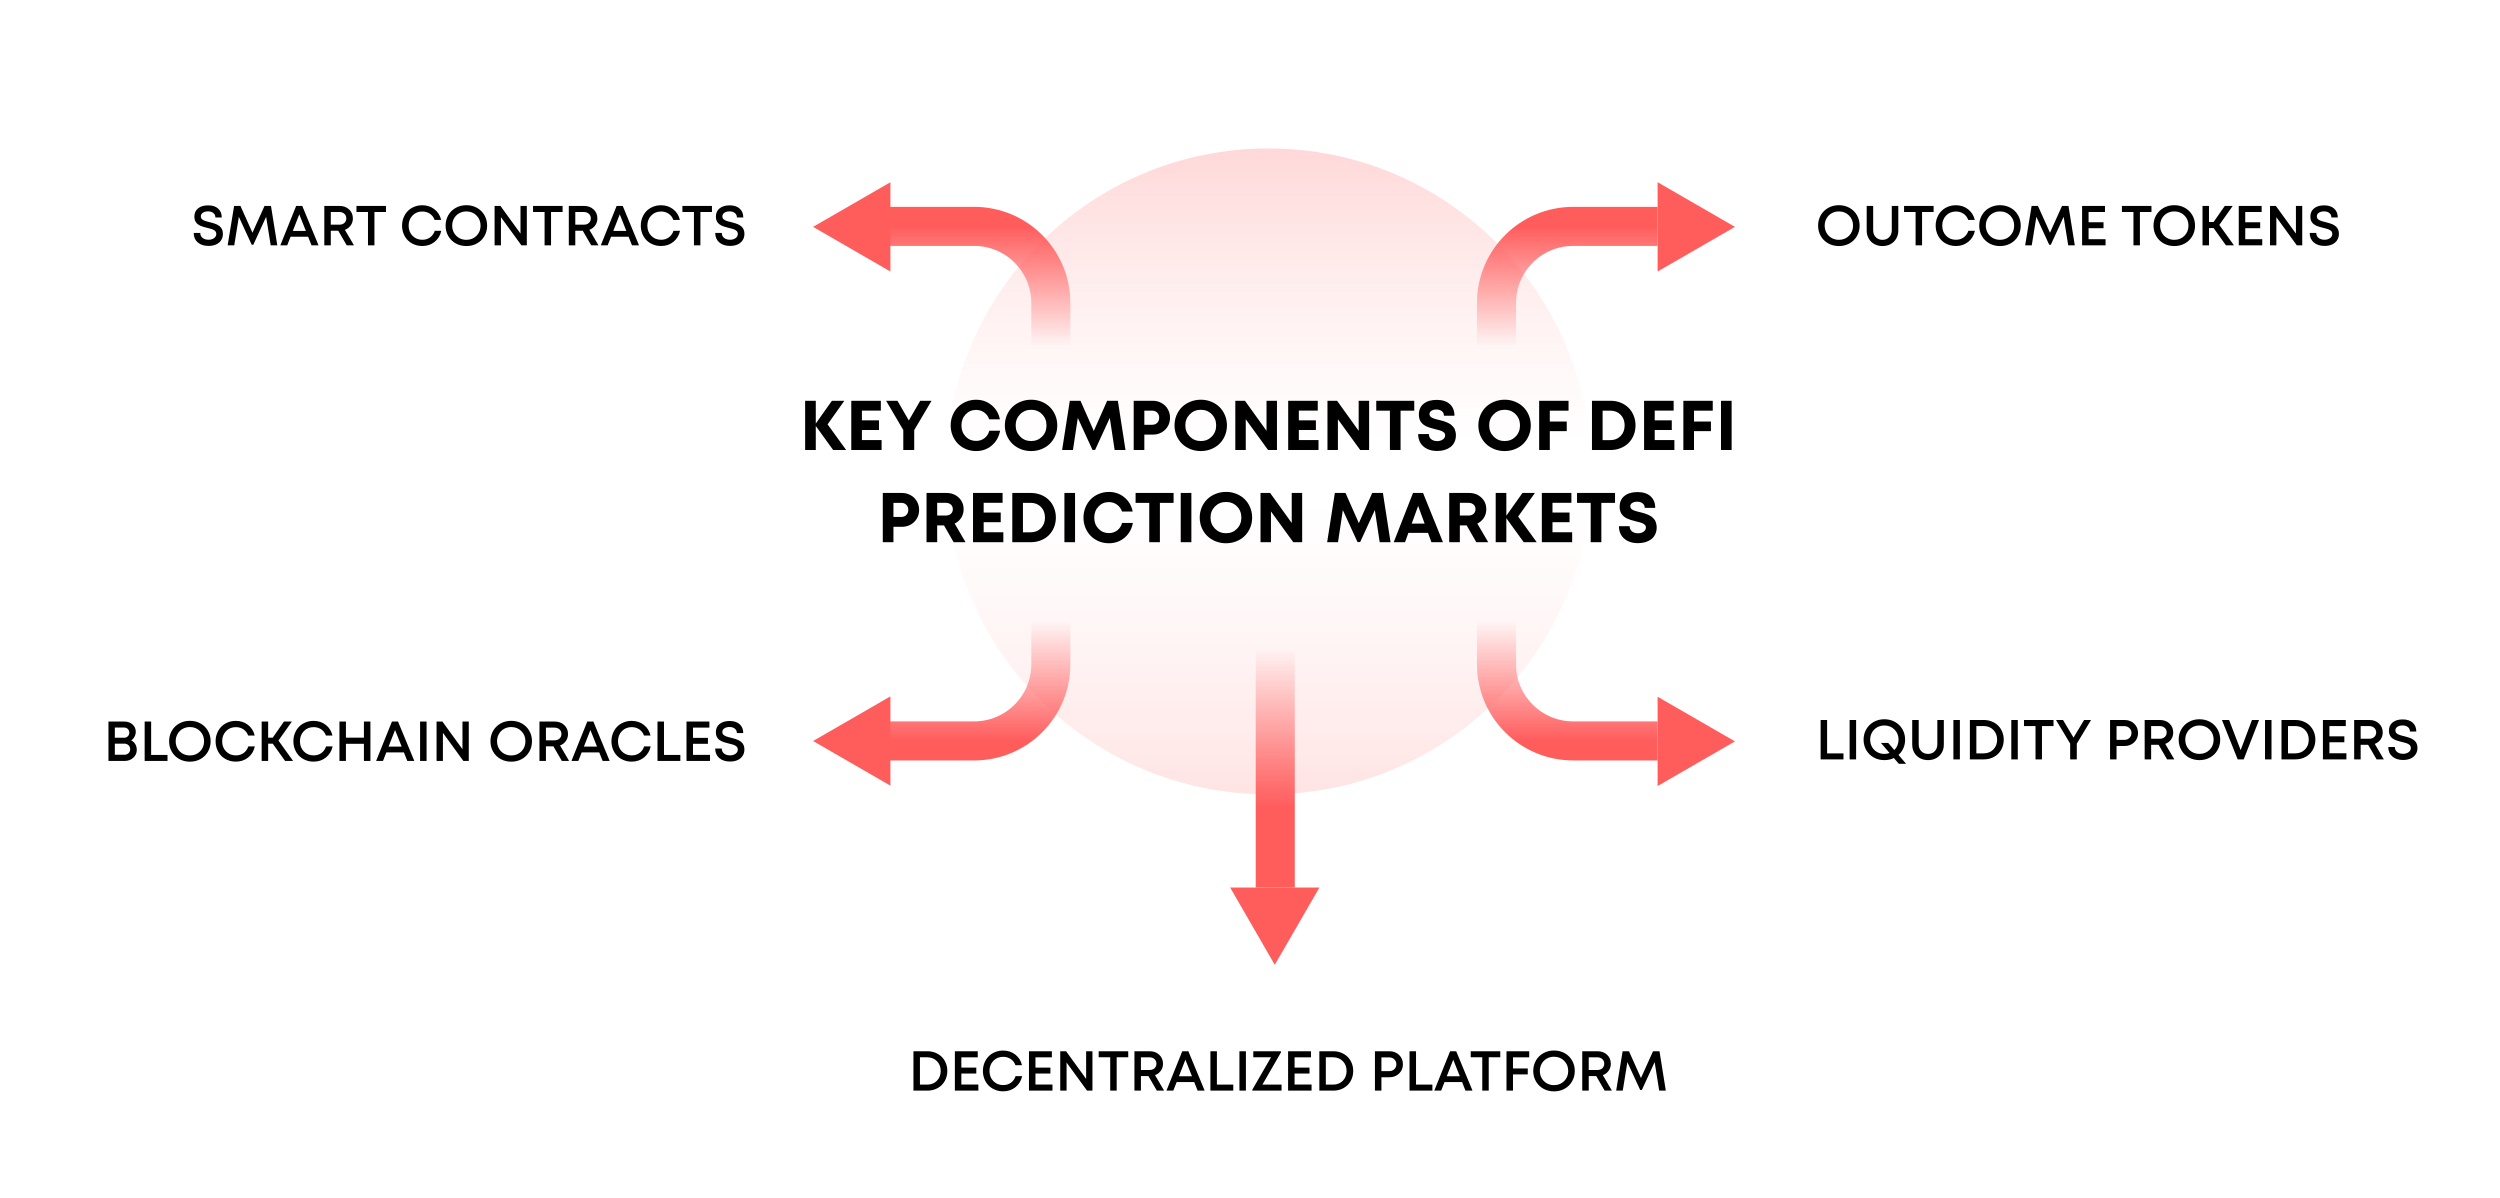
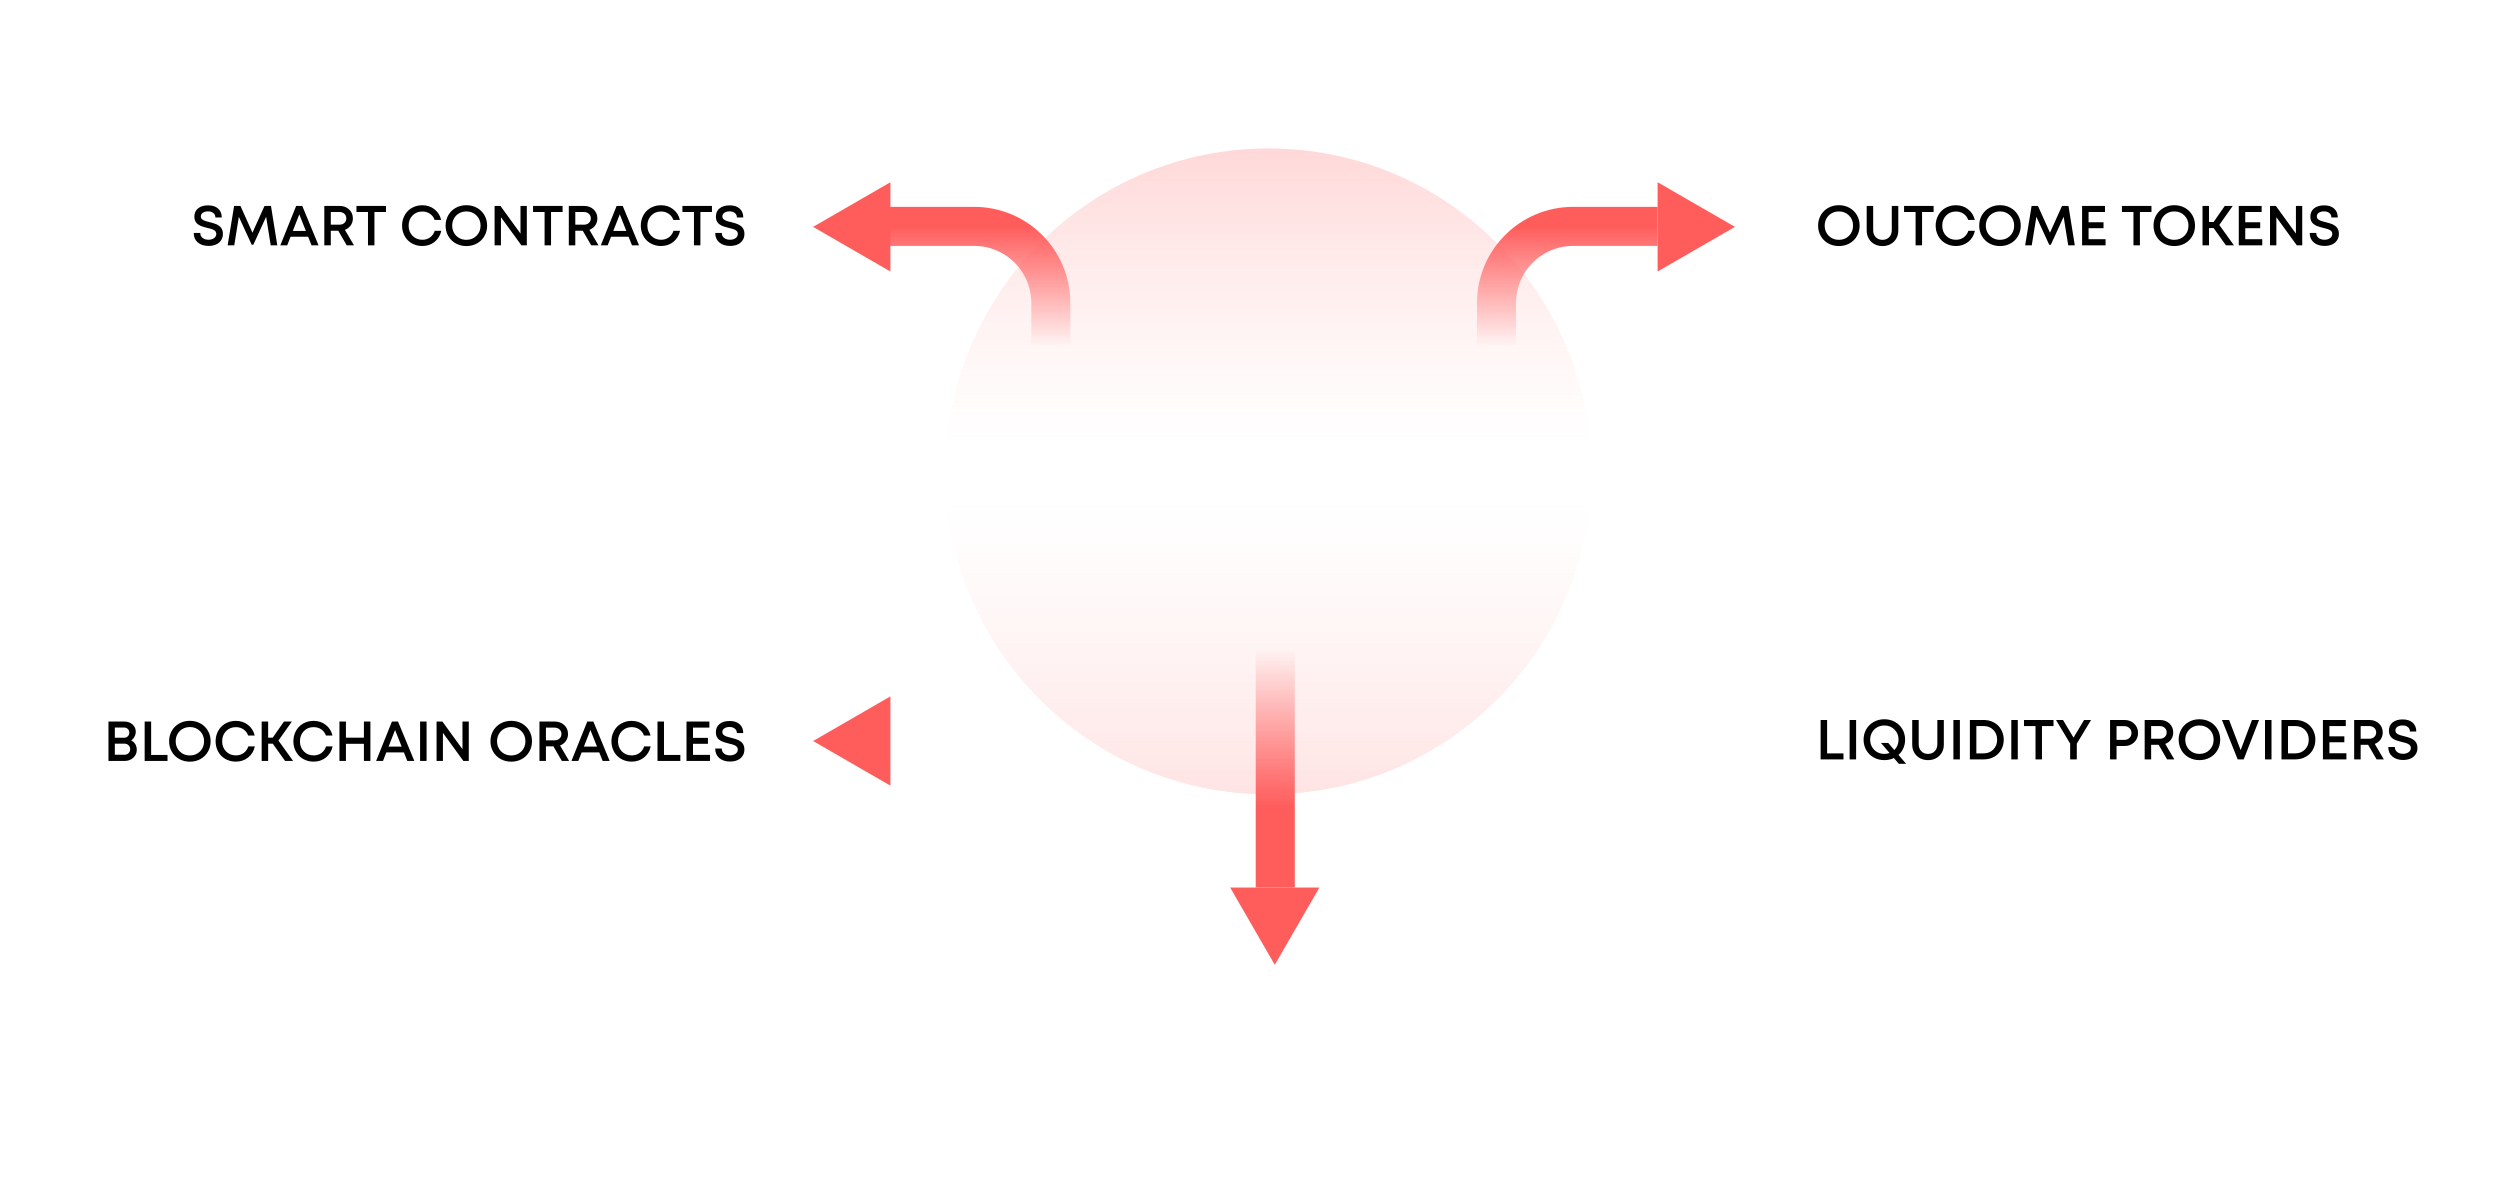
<svg xmlns="http://www.w3.org/2000/svg" width="1600" height="767" viewBox="0 0 1600 767" fill="none">
  <rect width="1600" height="767" fill="white" />
  <circle opacity="0.9" cx="811.818" cy="301.639" r="206.639" transform="rotate(-180 811.818 301.639)" fill="url(#paint0_linear_95_70)" />
  <circle opacity="0.9" cx="811.818" cy="301.639" r="206.639" fill="url(#paint1_linear_95_70)" />
-   <path d="M541.545 288.004H533.217L522.099 272.623V288.004H515.287V256.495H522.099V271.063L532.426 256.495H540.38L529.657 271.591L541.545 288.004ZM551.63 281.654H564.22V288.004H544.819V256.495H563.737V262.802H551.63V269.02H562.551V275.194H551.63V281.654ZM596.191 256.495L585.094 275.282V288.004H578.107V275.238L567.121 256.495H574.372L581.645 269.108L588.94 256.495H596.191ZM624.689 288.685C622.419 288.685 620.273 288.268 618.251 287.433C616.244 286.583 614.523 285.433 613.088 283.983C611.652 282.533 610.517 280.797 609.682 278.776C608.847 276.74 608.429 274.579 608.429 272.294C608.429 269.979 608.847 267.804 609.682 265.768C610.517 263.732 611.652 261.989 613.088 260.538C614.523 259.088 616.244 257.946 618.251 257.111C620.273 256.261 622.419 255.836 624.689 255.836C628.512 255.836 631.823 256.993 634.621 259.308C637.433 261.622 639.206 264.647 639.938 268.383H633.105C632.446 266.508 631.369 265.035 629.875 263.966C628.395 262.882 626.667 262.34 624.689 262.34C622.023 262.34 619.797 263.292 618.01 265.197C616.222 267.086 615.329 269.452 615.329 272.294C615.329 275.121 616.222 277.479 618.01 279.369C619.797 281.244 622.023 282.181 624.689 282.181C626.755 282.181 628.542 281.603 630.051 280.446C631.559 279.274 632.599 277.684 633.171 275.677H640.048C639.33 279.574 637.565 282.716 634.753 285.104C631.94 287.491 628.586 288.685 624.689 288.685ZM659.933 288.685C657.56 288.685 655.334 288.268 653.254 287.433C651.174 286.583 649.386 285.433 647.892 283.983C646.413 282.533 645.241 280.79 644.377 278.754C643.527 276.718 643.102 274.55 643.102 272.25C643.102 269.95 643.527 267.782 644.377 265.746C645.241 263.71 646.413 261.967 647.892 260.516C649.386 259.066 651.174 257.924 653.254 257.089C655.334 256.239 657.56 255.814 659.933 255.814C662.292 255.814 664.504 256.232 666.569 257.067C668.649 257.902 670.422 259.052 671.886 260.516C673.366 261.967 674.531 263.71 675.38 265.746C676.23 267.767 676.655 269.935 676.655 272.25C676.655 274.564 676.23 276.74 675.38 278.776C674.531 280.797 673.366 282.54 671.886 284.005C670.422 285.455 668.649 286.598 666.569 287.433C664.504 288.268 662.292 288.685 659.933 288.685ZM652.88 279.391C654.784 281.31 657.135 282.269 659.933 282.269C662.731 282.269 665.068 281.317 666.943 279.413C668.818 277.494 669.755 275.106 669.755 272.25C669.755 269.393 668.818 267.013 666.943 265.109C665.068 263.204 662.731 262.252 659.933 262.252C657.135 262.252 654.784 263.212 652.88 265.131C650.976 267.05 650.024 269.423 650.024 272.25C650.024 275.077 650.976 277.457 652.88 279.391ZM720.314 288.004H713.371L710.273 267.438L700.868 287.938H699.198L689.794 267.46L686.696 288.004H679.753L684.675 256.495H691.508L700.033 275.809L708.581 256.495H715.436L720.314 288.004ZM737.695 256.495C739.775 256.495 741.657 256.964 743.342 257.902C745.041 258.824 746.374 260.121 747.341 261.791C748.322 263.446 748.813 265.292 748.813 267.328C748.813 270.433 747.751 273.019 745.627 275.084C743.503 277.135 740.859 278.16 737.695 278.16H732.377V288.004H725.566V256.495H737.695ZM737.387 271.854C738.72 271.854 739.804 271.429 740.639 270.58C741.474 269.73 741.891 268.646 741.891 267.328C741.891 266.01 741.474 264.933 740.639 264.098C739.819 263.248 738.735 262.823 737.387 262.823H732.377V271.854H737.387ZM768.522 288.685C766.149 288.685 763.923 288.268 761.843 287.433C759.762 286.583 757.975 285.433 756.481 283.983C755.002 282.533 753.83 280.79 752.966 278.754C752.116 276.718 751.691 274.55 751.691 272.25C751.691 269.95 752.116 267.782 752.966 265.746C753.83 263.71 755.002 261.967 756.481 260.516C757.975 259.066 759.762 257.924 761.843 257.089C763.923 256.239 766.149 255.814 768.522 255.814C770.881 255.814 773.093 256.232 775.158 257.067C777.238 257.902 779.01 259.052 780.475 260.516C781.955 261.967 783.119 263.71 783.969 265.746C784.819 267.767 785.243 269.935 785.243 272.25C785.243 274.564 784.819 276.74 783.969 278.776C783.119 280.797 781.955 282.54 780.475 284.005C779.01 285.455 777.238 286.598 775.158 287.433C773.093 288.268 770.881 288.685 768.522 288.685ZM761.469 279.391C763.373 281.31 765.724 282.269 768.522 282.269C771.32 282.269 773.656 281.317 775.531 279.413C777.406 277.494 778.344 275.106 778.344 272.25C778.344 269.393 777.406 267.013 775.531 265.109C773.656 263.204 771.32 262.252 768.522 262.252C765.724 262.252 763.373 263.212 761.469 265.131C759.565 267.05 758.613 269.423 758.613 272.25C758.613 275.077 759.565 277.457 761.469 279.391ZM810.578 256.495H817.258V288.004H811.567L797.284 268.317V288.004H790.605V256.495H796.757L810.578 275.721V256.495ZM831.254 281.654H843.844V288.004H824.443V256.495H843.361V262.802H831.254V269.02H842.175V275.194H831.254V281.654ZM869.552 256.495H876.232V288.004H870.541L856.259 268.317V288.004H849.579V256.495H855.732L869.552 275.721V256.495ZM905.126 256.495V262.823H896.359V288.004H889.548V262.823H880.802V256.495H905.126ZM919.848 288.619C916.186 288.619 913.234 287.653 910.993 285.719C908.752 283.771 907.631 281.127 907.631 277.787H914.487C914.487 279.237 914.999 280.358 916.025 281.149C917.05 281.925 918.31 282.313 919.804 282.313C921.166 282.313 922.353 281.976 923.364 281.302C924.374 280.629 924.88 279.728 924.88 278.6C924.88 278.204 924.806 277.845 924.66 277.523C924.528 277.201 924.294 276.915 923.957 276.666C923.635 276.417 923.32 276.205 923.012 276.029C922.719 275.853 922.28 275.677 921.694 275.502C921.108 275.326 920.624 275.194 920.243 275.106C919.877 275.004 919.321 274.865 918.573 274.689C915.937 274.044 914.032 273.436 912.861 272.865C910.077 271.532 908.51 269.481 908.158 266.713C908.1 266.273 908.071 265.819 908.071 265.35C908.071 262.362 909.089 260.048 911.125 258.407C913.176 256.752 915.966 255.924 919.496 255.924C923.1 255.924 925.89 256.825 927.868 258.627C929.86 260.414 930.856 262.889 930.856 266.053H924.111C924.111 264.764 923.649 263.783 922.726 263.109C921.818 262.421 920.683 262.076 919.321 262.076C918.105 262.076 917.057 262.333 916.178 262.845C915.314 263.358 914.882 264.098 914.882 265.065C914.882 265.49 914.992 265.878 915.212 266.229C915.446 266.581 915.717 266.866 916.025 267.086C916.332 267.306 916.794 267.533 917.409 267.767C918.024 267.987 918.552 268.156 918.991 268.273C919.445 268.39 920.097 268.551 920.947 268.756C921.664 268.932 922.214 269.071 922.594 269.174C922.99 269.276 923.539 269.437 924.242 269.657C924.946 269.877 925.502 270.082 925.912 270.272C926.323 270.448 926.828 270.697 927.428 271.019C928.029 271.327 928.505 271.642 928.857 271.964C929.223 272.272 929.611 272.66 930.021 273.129C930.446 273.597 930.768 274.088 930.988 274.601C931.208 275.114 931.391 275.707 931.537 276.381C931.698 277.054 931.779 277.772 931.779 278.534C931.779 280.189 931.464 281.669 930.834 282.972C930.204 284.276 929.34 285.338 928.241 286.158C927.157 286.964 925.898 287.579 924.462 288.004C923.041 288.414 921.503 288.619 919.848 288.619ZM962.98 288.685C960.607 288.685 958.381 288.268 956.301 287.433C954.22 286.583 952.433 285.433 950.939 283.983C949.46 282.533 948.288 280.79 947.424 278.754C946.574 276.718 946.149 274.55 946.149 272.25C946.149 269.95 946.574 267.782 947.424 265.746C948.288 263.71 949.46 261.967 950.939 260.516C952.433 259.066 954.22 257.924 956.301 257.089C958.381 256.239 960.607 255.814 962.98 255.814C965.339 255.814 967.551 256.232 969.616 257.067C971.696 257.902 973.469 259.052 974.933 260.516C976.413 261.967 977.577 263.71 978.427 265.746C979.277 267.767 979.701 269.935 979.701 272.25C979.701 274.564 979.277 276.74 978.427 278.776C977.577 280.797 976.413 282.54 974.933 284.005C973.469 285.455 971.696 286.598 969.616 287.433C967.551 288.268 965.339 288.685 962.98 288.685ZM955.927 279.391C957.831 281.31 960.182 282.269 962.98 282.269C965.778 282.269 968.115 281.317 969.99 279.413C971.865 277.494 972.802 275.106 972.802 272.25C972.802 269.393 971.865 267.013 969.99 265.109C968.115 263.204 965.778 262.252 962.98 262.252C960.182 262.252 957.831 263.212 955.927 265.131C954.023 267.05 953.071 269.423 953.071 272.25C953.071 275.077 954.023 277.457 955.927 279.391ZM1003.87 262.845H991.874V269.767H1002.71V275.941H991.874V288.004H985.063V256.495H1003.87V262.845ZM1030.77 256.495C1033.05 256.495 1035.18 256.891 1037.16 257.682C1039.15 258.473 1040.84 259.564 1042.24 260.956C1043.64 262.333 1044.74 263.995 1045.53 265.944C1046.34 267.892 1046.74 269.987 1046.74 272.228C1046.74 274.484 1046.34 276.593 1045.53 278.556C1044.73 280.504 1043.62 282.174 1042.21 283.566C1040.82 284.943 1039.13 286.027 1037.14 286.818C1035.16 287.609 1033.04 288.004 1030.77 288.004H1018.86V256.495H1030.77ZM1030.61 281.676C1033.31 281.676 1035.5 280.797 1037.2 279.039C1038.92 277.267 1039.77 274.996 1039.77 272.228C1039.77 269.459 1038.92 267.203 1037.2 265.46C1035.5 263.702 1033.31 262.823 1030.61 262.823H1025.67V281.676H1030.61ZM1059.02 281.654H1071.61V288.004H1052.21V256.495H1071.13V262.802H1059.02V269.02H1069.94V275.194H1059.02V281.654ZM1096.16 262.845H1084.16V269.767H1094.99V275.941H1084.16V288.004H1077.35V256.495H1096.16V262.845ZM1101.43 288.004V256.495H1108.24V288.004H1101.43ZM577.118 315.495C579.198 315.495 581.081 315.964 582.765 316.902C584.465 317.824 585.798 319.121 586.764 320.791C587.746 322.446 588.237 324.292 588.237 326.328C588.237 329.433 587.175 332.019 585.051 334.084C582.927 336.135 580.282 337.16 577.118 337.16H571.801V347.004H564.99V315.495H577.118ZM576.811 330.854C578.144 330.854 579.228 330.429 580.063 329.58C580.898 328.73 581.315 327.646 581.315 326.328C581.315 325.01 580.898 323.933 580.063 323.098C579.242 322.248 578.158 321.823 576.811 321.823H571.801V330.854H576.811ZM610.319 347.004L604.167 336.26H599.794V347.004H592.983V315.495H605.705C608.869 315.495 611.491 316.484 613.571 318.462C615.666 320.425 616.713 322.915 616.713 325.932C616.713 327.969 616.2 329.792 615.175 331.404C614.15 333 612.751 334.231 610.978 335.095L617.944 347.004H610.319ZM599.794 321.802V329.953H605.243C606.65 329.953 607.763 329.58 608.583 328.833C609.404 328.071 609.814 327.09 609.814 325.888C609.814 324.687 609.404 323.706 608.583 322.944C607.763 322.182 606.65 321.802 605.243 321.802H599.794ZM629.545 340.654H642.135V347.004H622.734V315.495H641.652V321.802H629.545V328.02H640.466V334.194H629.545V340.654ZM659.78 315.495C662.065 315.495 664.196 315.891 666.174 316.682C668.166 317.473 669.858 318.564 671.249 319.956C672.656 321.333 673.754 322.995 674.545 324.944C675.351 326.892 675.754 328.987 675.754 331.228C675.754 333.484 675.351 335.593 674.545 337.556C673.74 339.504 672.634 341.174 671.227 342.566C669.836 343.943 668.144 345.027 666.152 345.818C664.174 346.609 662.05 347.004 659.78 347.004H647.87V315.495H659.78ZM659.626 340.676C662.321 340.676 664.518 339.797 666.218 338.039C667.931 336.267 668.788 333.996 668.788 331.228C668.788 328.459 667.931 326.203 666.218 324.46C664.518 322.702 662.321 321.823 659.626 321.823H654.682V340.676H659.626ZM681.225 347.004V315.495H688.036V347.004H681.225ZM709.679 347.685C707.409 347.685 705.263 347.268 703.241 346.433C701.235 345.583 699.513 344.433 698.078 342.983C696.642 341.533 695.507 339.797 694.672 337.776C693.837 335.74 693.42 333.579 693.42 331.294C693.42 328.979 693.837 326.804 694.672 324.768C695.507 322.732 696.642 320.989 698.078 319.538C699.513 318.088 701.235 316.946 703.241 316.111C705.263 315.261 707.409 314.836 709.679 314.836C713.503 314.836 716.813 315.993 719.611 318.308C722.424 320.622 724.196 323.647 724.928 327.383H718.095C717.436 325.508 716.359 324.035 714.865 322.966C713.385 321.882 711.657 321.34 709.679 321.34C707.013 321.34 704.787 322.292 703 324.197C701.213 326.086 700.319 328.452 700.319 331.294C700.319 334.121 701.213 336.479 703 338.369C704.787 340.244 707.013 341.181 709.679 341.181C711.745 341.181 713.532 340.603 715.041 339.446C716.55 338.274 717.59 336.684 718.161 334.677H725.038C724.321 338.574 722.555 341.716 719.743 344.104C716.93 346.491 713.576 347.685 709.679 347.685ZM751.098 315.495V321.823H742.331V347.004H735.519V321.823H726.774V315.495H751.098ZM755.668 347.004V315.495H762.48V347.004H755.668ZM784.65 347.685C782.277 347.685 780.051 347.268 777.97 346.433C775.89 345.583 774.103 344.433 772.609 342.983C771.13 341.533 769.958 339.79 769.094 337.754C768.244 335.718 767.819 333.55 767.819 331.25C767.819 328.95 768.244 326.782 769.094 324.746C769.958 322.71 771.13 320.967 772.609 319.516C774.103 318.066 775.89 316.924 777.97 316.089C780.051 315.239 782.277 314.814 784.65 314.814C787.009 314.814 789.22 315.232 791.286 316.067C793.366 316.902 795.138 318.052 796.603 319.516C798.083 320.967 799.247 322.71 800.097 324.746C800.947 326.767 801.371 328.935 801.371 331.25C801.371 333.564 800.947 335.74 800.097 337.776C799.247 339.797 798.083 341.54 796.603 343.005C795.138 344.455 793.366 345.598 791.286 346.433C789.22 347.268 787.009 347.685 784.65 347.685ZM777.597 338.391C779.501 340.31 781.852 341.269 784.65 341.269C787.448 341.269 789.784 340.317 791.659 338.413C793.534 336.494 794.472 334.106 794.472 331.25C794.472 328.393 793.534 326.013 791.659 324.109C789.784 322.204 787.448 321.252 784.65 321.252C781.852 321.252 779.501 322.212 777.597 324.131C775.693 326.05 774.74 328.423 774.74 331.25C774.74 334.077 775.693 336.457 777.597 338.391ZM826.706 315.495H833.385V347.004H827.695L813.412 327.317V347.004H806.733V315.495H812.885L826.706 334.721V315.495ZM889.943 347.004H883L879.902 326.438L870.497 346.938H868.827L859.423 326.46L856.325 347.004H849.382L854.303 315.495H861.137L869.662 334.809L878.21 315.495H885.065L889.943 347.004ZM916.113 347.004L913.915 341.028H901.369L899.216 347.004H891.987L904.335 315.495H910.751L923.495 347.004H916.113ZM907.609 323.823L903.5 335.095H911.762L907.609 323.823ZM944.831 347.004L938.678 336.26H934.306V347.004H927.494V315.495H940.217C943.381 315.495 946.003 316.484 948.083 318.462C950.177 320.425 951.225 322.915 951.225 325.932C951.225 327.969 950.712 329.792 949.687 331.404C948.661 333 947.262 334.231 945.49 335.095L952.455 347.004H944.831ZM934.306 321.802V329.953H939.755C941.161 329.953 942.275 329.58 943.095 328.833C943.915 328.071 944.325 327.09 944.325 325.888C944.325 324.687 943.915 323.706 943.095 322.944C942.275 322.182 941.161 321.802 939.755 321.802H934.306ZM983.503 347.004H975.175L964.057 331.623V347.004H957.245V315.495H964.057V330.063L974.384 315.495H982.338L971.615 330.591L983.503 347.004ZM993.588 340.654H1006.18V347.004H986.777V315.495H1005.7V321.802H993.588V328.02H1004.51V334.194H993.588V340.654ZM1033.62 315.495V321.823H1024.86V347.004H1018.04V321.823H1009.3V315.495H1033.62ZM1048.34 347.619C1044.68 347.619 1041.73 346.653 1039.49 344.719C1037.25 342.771 1036.13 340.127 1036.13 336.787H1042.98C1042.98 338.237 1043.5 339.358 1044.52 340.149C1045.55 340.925 1046.81 341.313 1048.3 341.313C1049.66 341.313 1050.85 340.976 1051.86 340.302C1052.87 339.629 1053.38 338.728 1053.38 337.6C1053.38 337.204 1053.3 336.845 1053.16 336.523C1053.02 336.201 1052.79 335.915 1052.45 335.666C1052.13 335.417 1051.82 335.205 1051.51 335.029C1051.22 334.853 1050.78 334.677 1050.19 334.502C1049.6 334.326 1049.12 334.194 1048.74 334.106C1048.37 334.004 1047.82 333.865 1047.07 333.689C1044.43 333.044 1042.53 332.436 1041.36 331.865C1038.57 330.532 1037.01 328.481 1036.65 325.713C1036.6 325.273 1036.57 324.819 1036.57 324.35C1036.57 321.362 1037.58 319.048 1039.62 317.407C1041.67 315.752 1044.46 314.924 1047.99 314.924C1051.6 314.924 1054.39 315.825 1056.36 317.627C1058.36 319.414 1059.35 321.889 1059.35 325.053H1052.61C1052.61 323.764 1052.15 322.783 1051.22 322.109C1050.31 321.421 1049.18 321.076 1047.82 321.076C1046.6 321.076 1045.55 321.333 1044.67 321.845C1043.81 322.358 1043.38 323.098 1043.38 324.065C1043.38 324.49 1043.49 324.878 1043.71 325.229C1043.94 325.581 1044.21 325.866 1044.52 326.086C1044.83 326.306 1045.29 326.533 1045.91 326.767C1046.52 326.987 1047.05 327.156 1047.49 327.273C1047.94 327.39 1048.59 327.551 1049.44 327.756C1050.16 327.932 1050.71 328.071 1051.09 328.174C1051.49 328.276 1052.04 328.437 1052.74 328.657C1053.44 328.877 1054 329.082 1054.41 329.272C1054.82 329.448 1055.32 329.697 1055.92 330.019C1056.53 330.327 1057 330.642 1057.35 330.964C1057.72 331.272 1058.11 331.66 1058.52 332.129C1058.94 332.597 1059.26 333.088 1059.48 333.601C1059.7 334.114 1059.89 334.707 1060.03 335.381C1060.19 336.054 1060.28 336.772 1060.28 337.534C1060.28 339.189 1059.96 340.669 1059.33 341.972C1058.7 343.276 1057.84 344.338 1056.74 345.158C1055.65 345.964 1054.39 346.579 1052.96 347.004C1051.54 347.414 1050 347.619 1048.34 347.619Z" fill="black" />
  <path d="M1183.69 155.774C1181.66 156.91 1179.4 157.479 1176.89 157.479C1174.38 157.479 1172.11 156.91 1170.07 155.774C1168.04 154.637 1166.45 153.073 1165.3 151.08C1164.16 149.088 1163.58 146.862 1163.58 144.401C1163.58 141.94 1164.16 139.713 1165.3 137.721C1166.45 135.729 1168.04 134.164 1170.07 133.028C1172.11 131.891 1174.38 131.323 1176.89 131.323C1179.4 131.323 1181.66 131.891 1183.69 133.028C1185.72 134.164 1187.3 135.729 1188.44 137.721C1189.59 139.713 1190.16 141.94 1190.16 144.401C1190.16 146.862 1189.59 149.088 1188.44 151.08C1187.3 153.073 1185.72 154.637 1183.69 155.774ZM1176.89 153.489C1179.49 153.489 1181.65 152.627 1183.38 150.905C1185.1 149.17 1185.96 147.002 1185.96 144.401C1185.96 141.799 1185.1 139.637 1183.38 137.914C1181.65 136.18 1179.49 135.313 1176.89 135.313C1175.18 135.313 1173.62 135.711 1172.23 136.508C1170.85 137.293 1169.76 138.383 1168.98 139.778C1168.19 141.16 1167.8 142.701 1167.8 144.401C1167.8 146.1 1168.19 147.647 1168.98 149.041C1169.76 150.424 1170.85 151.514 1172.23 152.311C1173.62 153.096 1175.18 153.489 1176.89 153.489ZM1209.97 156.231C1208.44 157.063 1206.71 157.479 1204.8 157.479C1202.89 157.479 1201.16 157.063 1199.62 156.231C1198.08 155.399 1196.88 154.227 1196 152.715C1195.12 151.203 1194.68 149.492 1194.68 147.582V131.797H1198.83V147.319C1198.83 149.17 1199.38 150.664 1200.5 151.801C1201.61 152.938 1203.04 153.506 1204.8 153.506C1206.55 153.506 1207.97 152.938 1209.07 151.801C1210.19 150.664 1210.74 149.17 1210.74 147.319V131.797H1214.91V147.582C1214.91 149.492 1214.47 151.203 1213.59 152.715C1212.71 154.227 1211.51 155.399 1209.97 156.231ZM1237.5 131.797L1237.52 135.664H1230.12V157.004H1225.98V135.664H1218.6V131.797H1237.5ZM1251.79 157.444C1249.95 157.444 1248.23 157.115 1246.62 156.459C1245.02 155.803 1243.64 154.906 1242.51 153.77C1241.37 152.621 1240.47 151.239 1239.82 149.621C1239.16 148.004 1238.83 146.27 1238.83 144.418C1238.83 142.567 1239.16 140.832 1239.82 139.215C1240.47 137.586 1241.37 136.198 1242.51 135.049C1243.64 133.901 1245.02 132.998 1246.62 132.342C1248.23 131.686 1249.95 131.358 1251.79 131.358C1254.77 131.358 1257.36 132.213 1259.56 133.924C1261.76 135.635 1263.19 137.908 1263.85 140.744H1259.66C1259.07 139.069 1258.07 137.756 1256.68 136.807C1255.28 135.846 1253.65 135.365 1251.79 135.365C1249.26 135.365 1247.17 136.221 1245.51 137.932C1243.86 139.631 1243.04 141.793 1243.04 144.418C1243.04 147.043 1243.86 149.205 1245.51 150.905C1247.17 152.604 1249.26 153.453 1251.79 153.453C1253.71 153.453 1255.38 152.944 1256.78 151.924C1258.19 150.905 1259.18 149.498 1259.75 147.705H1263.95C1263.3 150.67 1261.86 153.037 1259.65 154.807C1257.44 156.565 1254.82 157.444 1251.79 157.444ZM1286.8 155.774C1284.78 156.91 1282.51 157.479 1280 157.479C1277.49 157.479 1275.22 156.91 1273.18 155.774C1271.15 154.637 1269.57 153.073 1268.42 151.08C1267.27 149.088 1266.7 146.862 1266.7 144.401C1266.7 141.94 1267.27 139.713 1268.42 137.721C1269.57 135.729 1271.15 134.164 1273.18 133.028C1275.22 131.891 1277.49 131.323 1280 131.323C1282.51 131.323 1284.78 131.891 1286.8 133.028C1288.83 134.164 1290.41 135.729 1291.55 137.721C1292.7 139.713 1293.27 141.94 1293.27 144.401C1293.27 146.862 1292.7 149.088 1291.55 151.08C1290.41 153.073 1288.83 154.637 1286.8 155.774ZM1280 153.489C1282.6 153.489 1284.77 152.627 1286.49 150.905C1288.21 149.17 1289.07 147.002 1289.07 144.401C1289.07 141.799 1288.21 139.637 1286.49 137.914C1284.77 136.18 1282.6 135.313 1280 135.313C1278.29 135.313 1276.74 135.711 1275.34 136.508C1273.96 137.293 1272.88 138.383 1272.09 139.778C1271.31 141.16 1270.91 142.701 1270.91 144.401C1270.91 146.1 1271.31 147.647 1272.09 149.041C1272.88 150.424 1273.96 151.514 1275.34 152.311C1276.74 153.096 1278.29 153.489 1280 153.489ZM1327.87 157.004H1323.65L1320.73 138.74L1312.54 156.617H1311.48L1303.28 138.758L1300.32 157.004H1296.1L1300.23 131.797H1304.29L1311.98 148.936L1319.69 131.797H1323.82L1327.87 157.004ZM1336.69 153.102H1347.57V157.004H1332.54V131.797H1347.19V135.682H1336.69V142.256H1346.25V146.053H1336.69V153.102ZM1376.93 131.797L1376.95 135.664H1369.54V157.004H1365.41V135.664H1358.03V131.797H1376.93ZM1398.36 155.774C1396.33 156.91 1394.06 157.479 1391.55 157.479C1389.04 157.479 1386.77 156.91 1384.73 155.774C1382.71 154.637 1381.12 153.073 1379.97 151.08C1378.82 149.088 1378.25 146.862 1378.25 144.401C1378.25 141.94 1378.82 139.713 1379.97 137.721C1381.12 135.729 1382.71 134.164 1384.73 133.028C1386.77 131.891 1389.04 131.323 1391.55 131.323C1394.06 131.323 1396.33 131.891 1398.36 133.028C1400.38 134.164 1401.96 135.729 1403.1 137.721C1404.25 139.713 1404.82 141.94 1404.82 144.401C1404.82 146.862 1404.25 149.088 1403.1 151.08C1401.96 153.073 1400.38 154.637 1398.36 155.774ZM1391.55 153.489C1394.15 153.489 1396.32 152.627 1398.04 150.905C1399.76 149.17 1400.62 147.002 1400.62 144.401C1400.62 141.799 1399.76 139.637 1398.04 137.914C1396.32 136.18 1394.15 135.313 1391.55 135.313C1389.84 135.313 1388.29 135.711 1386.89 136.508C1385.51 137.293 1384.43 138.383 1383.64 139.778C1382.86 141.16 1382.46 142.701 1382.46 144.401C1382.46 146.1 1382.86 147.647 1383.64 149.041C1384.43 150.424 1385.51 151.514 1386.89 152.311C1388.29 153.096 1389.84 153.489 1391.55 153.489ZM1424.6 157.004L1416.71 145.948H1413.75V157.004H1409.61V131.797H1413.75V142.098H1416.69L1423.86 131.797H1428.94L1420.35 143.961L1429.73 157.004H1424.6ZM1436.96 153.102H1447.84V157.004H1432.81V131.797H1447.45V135.682H1436.96V142.256H1446.52V146.053H1436.96V153.102ZM1469.39 131.797H1473.43V157.004H1469.97L1456.87 139.004V157.004H1452.81V131.797H1456.56L1469.39 149.498V131.797ZM1487.72 157.391C1484.86 157.391 1482.56 156.647 1480.81 155.158C1479.08 153.658 1478.21 151.631 1478.21 149.076H1482.41C1482.41 150.436 1482.91 151.502 1483.89 152.276C1484.89 153.049 1486.15 153.436 1487.69 153.436C1489.08 153.436 1490.26 153.096 1491.22 152.416C1492.18 151.737 1492.66 150.834 1492.66 149.709C1492.66 149.463 1492.64 149.235 1492.59 149.024C1492.54 148.801 1492.46 148.596 1492.35 148.408C1492.23 148.221 1492.12 148.057 1492.01 147.916C1491.91 147.764 1491.74 147.617 1491.5 147.477C1491.28 147.336 1491.09 147.219 1490.94 147.125C1490.8 147.02 1490.57 146.914 1490.25 146.809C1489.94 146.692 1489.69 146.604 1489.52 146.545C1489.34 146.475 1489.06 146.393 1488.67 146.299C1488.3 146.194 1488.02 146.123 1487.83 146.088C1487.65 146.041 1487.35 145.965 1486.93 145.86C1484.79 145.344 1483.24 144.858 1482.29 144.401C1480.16 143.369 1478.96 141.793 1478.71 139.672C1478.66 139.344 1478.63 139.004 1478.63 138.653C1478.63 136.391 1479.43 134.621 1481.01 133.344C1482.6 132.067 1484.75 131.428 1487.46 131.428C1490.18 131.428 1492.3 132.119 1493.84 133.502C1495.39 134.885 1496.16 136.772 1496.16 139.162H1492.08C1492.08 137.944 1491.64 136.994 1490.75 136.315C1489.87 135.623 1488.74 135.278 1487.37 135.278C1486.06 135.278 1484.96 135.565 1484.08 136.139C1483.22 136.701 1482.78 137.481 1482.78 138.477C1482.78 138.852 1482.84 139.192 1482.96 139.496C1483.09 139.801 1483.29 140.076 1483.57 140.323C1483.87 140.557 1484.15 140.756 1484.42 140.92C1484.7 141.084 1485.09 141.248 1485.6 141.412C1486.11 141.576 1486.54 141.705 1486.88 141.799C1487.23 141.893 1487.72 142.016 1488.36 142.168C1490.52 142.707 1492.09 143.205 1493.05 143.662C1495.24 144.729 1496.49 146.328 1496.81 148.461C1496.87 148.848 1496.9 149.252 1496.9 149.674C1496.9 151.303 1496.48 152.709 1495.65 153.893C1494.83 155.076 1493.73 155.955 1492.36 156.53C1490.99 157.104 1489.45 157.391 1487.72 157.391Z" fill="black" />
  <path d="M83.951 473.873C85.076 474.401 85.955 475.203 86.588 476.281C87.221 477.36 87.537 478.578 87.537 479.938C87.537 481.918 86.787 483.594 85.287 484.965C83.787 486.324 81.947 487.004 79.768 487.004H69.414V461.797H79.574C81.684 461.797 83.43 462.412 84.812 463.643C86.195 464.873 86.887 466.42 86.887 468.283C86.887 469.385 86.623 470.446 86.096 471.465C85.568 472.485 84.853 473.287 83.951 473.873ZM81.789 471.237C82.434 470.604 82.756 469.819 82.756 468.881C82.756 467.944 82.434 467.164 81.789 466.543C81.144 465.922 80.324 465.612 79.328 465.612H73.492V472.168H79.328C80.324 472.168 81.144 471.858 81.789 471.237ZM79.539 483.049C80.641 483.049 81.543 482.715 82.246 482.047C82.961 481.379 83.318 480.524 83.318 479.481C83.318 478.461 82.961 477.617 82.246 476.949C81.531 476.27 80.629 475.93 79.539 475.93H73.492V483.049H79.539ZM96.731 483.155H107.207V487.004H92.582V461.797H96.731V483.155ZM128.336 485.774C126.309 486.91 124.041 487.479 121.533 487.479C119.025 487.479 116.752 486.91 114.713 485.774C112.686 484.637 111.098 483.073 109.949 481.08C108.801 479.088 108.227 476.862 108.227 474.401C108.227 471.94 108.801 469.713 109.949 467.721C111.098 465.729 112.686 464.164 114.713 463.028C116.752 461.891 119.025 461.323 121.533 461.323C124.041 461.323 126.309 461.891 128.336 463.028C130.363 464.164 131.945 465.729 133.082 467.721C134.23 469.713 134.805 471.94 134.805 474.401C134.805 476.862 134.23 479.088 133.082 481.08C131.945 483.073 130.363 484.637 128.336 485.774ZM121.533 483.489C124.135 483.489 126.297 482.627 128.02 480.905C129.742 479.17 130.604 477.002 130.604 474.401C130.604 471.799 129.742 469.637 128.02 467.914C126.297 466.18 124.135 465.313 121.533 465.313C119.822 465.313 118.27 465.711 116.875 466.508C115.492 467.293 114.408 468.383 113.623 469.778C112.838 471.16 112.445 472.701 112.445 474.401C112.445 476.1 112.838 477.647 113.623 479.041C114.408 480.424 115.492 481.514 116.875 482.311C118.27 483.096 119.822 483.489 121.533 483.489ZM150.941 487.444C149.102 487.444 147.379 487.115 145.773 486.459C144.168 485.803 142.797 484.906 141.66 483.77C140.523 482.621 139.627 481.239 138.971 479.621C138.314 478.004 137.986 476.27 137.986 474.418C137.986 472.567 138.314 470.832 138.971 469.215C139.627 467.586 140.523 466.198 141.66 465.049C142.797 463.901 144.168 462.998 145.773 462.342C147.379 461.686 149.102 461.358 150.941 461.358C153.918 461.358 156.508 462.213 158.711 463.924C160.914 465.635 162.344 467.908 163 470.744H158.816C158.219 469.069 157.223 467.756 155.828 466.807C154.434 465.846 152.805 465.365 150.941 465.365C148.41 465.365 146.318 466.221 144.666 467.932C143.014 469.631 142.188 471.793 142.188 474.418C142.188 477.043 143.014 479.205 144.666 480.905C146.318 482.604 148.41 483.453 150.941 483.453C152.863 483.453 154.527 482.944 155.934 481.924C157.34 480.905 158.33 479.498 158.904 477.705H163.105C162.449 480.67 161.014 483.037 158.799 484.807C156.596 486.565 153.977 487.444 150.941 487.444ZM182.459 487.004L174.566 475.948H171.613V487.004H167.465V461.797H171.613V472.098H174.549L181.721 461.797H186.801L178.205 473.961L187.592 487.004H182.459ZM200.723 487.444C198.883 487.444 197.16 487.115 195.555 486.459C193.949 485.803 192.578 484.906 191.441 483.77C190.305 482.621 189.408 481.239 188.752 479.621C188.096 478.004 187.768 476.27 187.768 474.418C187.768 472.567 188.096 470.832 188.752 469.215C189.408 467.586 190.305 466.198 191.441 465.049C192.578 463.901 193.949 462.998 195.555 462.342C197.16 461.686 198.883 461.358 200.723 461.358C203.699 461.358 206.289 462.213 208.492 463.924C210.695 465.635 212.125 467.908 212.781 470.744H208.598C208 469.069 207.004 467.756 205.609 466.807C204.215 465.846 202.586 465.365 200.723 465.365C198.191 465.365 196.1 466.221 194.447 467.932C192.795 469.631 191.969 471.793 191.969 474.418C191.969 477.043 192.795 479.205 194.447 480.905C196.1 482.604 198.191 483.453 200.723 483.453C202.645 483.453 204.309 482.944 205.715 481.924C207.121 480.905 208.111 479.498 208.686 477.705H212.887C212.23 480.67 210.795 483.037 208.58 484.807C206.377 486.565 203.758 487.444 200.723 487.444ZM232.908 461.797H237.057V487.004H232.908V476.018H221.395V487.004H217.246V461.797H221.395V472.098H232.908V461.797ZM260.664 487.004L258.502 481.52H247.252L245.107 487.004H240.713L250.838 461.797H254.74L265.164 487.004H260.664ZM252.842 467.194L248.693 477.811H257.061L252.842 467.194ZM268.855 487.004V461.797H273.004V487.004H268.855ZM295.979 461.797H300.021V487.004H296.559L283.463 469.004V487.004H279.402V461.797H283.146L295.979 479.498V461.797ZM334 485.774C331.973 486.91 329.705 487.479 327.197 487.479C324.689 487.479 322.416 486.91 320.377 485.774C318.35 484.637 316.762 483.073 315.613 481.08C314.465 479.088 313.891 476.862 313.891 474.401C313.891 471.94 314.465 469.713 315.613 467.721C316.762 465.729 318.35 464.164 320.377 463.028C322.416 461.891 324.689 461.323 327.197 461.323C329.705 461.323 331.973 461.891 334 463.028C336.027 464.164 337.609 465.729 338.746 467.721C339.895 469.713 340.469 471.94 340.469 474.401C340.469 476.862 339.895 479.088 338.746 481.08C337.609 483.073 336.027 484.637 334 485.774ZM327.197 483.489C329.799 483.489 331.961 482.627 333.684 480.905C335.406 479.17 336.268 477.002 336.268 474.401C336.268 471.799 335.406 469.637 333.684 467.914C331.961 466.18 329.799 465.313 327.197 465.313C325.486 465.313 323.934 465.711 322.539 466.508C321.156 467.293 320.072 468.383 319.287 469.778C318.502 471.16 318.109 472.701 318.109 474.401C318.109 476.1 318.502 477.647 319.287 479.041C320.072 480.424 321.156 481.514 322.539 482.311C323.934 483.096 325.486 483.489 327.197 483.489ZM359.594 487.004L354.18 477.67H349.398V487.004H345.25V461.797H355.059C357.496 461.797 359.518 462.547 361.123 464.047C362.729 465.547 363.531 467.457 363.531 469.778C363.531 471.465 363.068 472.965 362.143 474.278C361.217 475.578 359.975 476.516 358.416 477.09L364.234 487.004H359.594ZM349.398 465.682V473.803H354.83C356.189 473.803 357.279 473.428 358.1 472.678C358.92 471.916 359.33 470.938 359.33 469.742C359.33 468.559 358.914 467.586 358.082 466.824C357.262 466.063 356.178 465.682 354.83 465.682H349.398ZM385.68 487.004L383.518 481.52H372.268L370.123 487.004H365.729L375.854 461.797H379.756L390.18 487.004H385.68ZM377.857 467.194L373.709 477.811H382.076L377.857 467.194ZM404.277 487.444C402.438 487.444 400.715 487.115 399.109 486.459C397.504 485.803 396.133 484.906 394.996 483.77C393.859 482.621 392.963 481.239 392.307 479.621C391.65 478.004 391.322 476.27 391.322 474.418C391.322 472.567 391.65 470.832 392.307 469.215C392.963 467.586 393.859 466.198 394.996 465.049C396.133 463.901 397.504 462.998 399.109 462.342C400.715 461.686 402.438 461.358 404.277 461.358C407.254 461.358 409.844 462.213 412.047 463.924C414.25 465.635 415.68 467.908 416.336 470.744H412.152C411.555 469.069 410.559 467.756 409.164 466.807C407.77 465.846 406.141 465.365 404.277 465.365C401.746 465.365 399.654 466.221 398.002 467.932C396.35 469.631 395.523 471.793 395.523 474.418C395.523 477.043 396.35 479.205 398.002 480.905C399.654 482.604 401.746 483.453 404.277 483.453C406.199 483.453 407.863 482.944 409.27 481.924C410.676 480.905 411.666 479.498 412.24 477.705H416.441C415.785 480.67 414.35 483.037 412.135 484.807C409.932 486.565 407.312 487.444 404.277 487.444ZM424.949 483.155H435.426V487.004H420.801V461.797H424.949V483.155ZM443.512 483.102H454.393V487.004H439.363V461.797H454.006V465.682H443.512V472.256H453.074V476.053H443.512V483.102ZM467.242 487.391C464.383 487.391 462.08 486.647 460.334 485.158C458.6 483.658 457.732 481.631 457.732 479.076H461.934C461.934 480.436 462.426 481.502 463.41 482.276C464.406 483.049 465.672 483.436 467.207 483.436C468.602 483.436 469.779 483.096 470.74 482.416C471.701 481.737 472.182 480.834 472.182 479.709C472.182 479.463 472.158 479.235 472.111 479.024C472.064 478.801 471.982 478.596 471.865 478.408C471.748 478.221 471.637 478.057 471.531 477.916C471.426 477.764 471.256 477.617 471.021 477.477C470.799 477.336 470.611 477.219 470.459 477.125C470.318 477.02 470.09 476.914 469.773 476.809C469.457 476.692 469.211 476.604 469.035 476.545C468.859 476.475 468.578 476.393 468.191 476.299C467.816 476.194 467.535 476.123 467.348 476.088C467.172 476.041 466.873 475.965 466.451 475.86C464.307 475.344 462.76 474.858 461.811 474.401C459.678 473.369 458.482 471.793 458.225 469.672C458.178 469.344 458.154 469.004 458.154 468.653C458.154 466.391 458.945 464.621 460.527 463.344C462.121 462.067 464.271 461.428 466.979 461.428C469.697 461.428 471.824 462.119 473.359 463.502C474.906 464.885 475.68 466.772 475.68 469.162H471.602C471.602 467.944 471.156 466.994 470.266 466.315C469.387 465.623 468.262 465.278 466.891 465.278C465.578 465.278 464.482 465.565 463.604 466.139C462.736 466.701 462.303 467.481 462.303 468.477C462.303 468.852 462.361 469.192 462.479 469.496C462.607 469.801 462.812 470.076 463.094 470.323C463.387 470.557 463.668 470.756 463.938 470.92C464.219 471.084 464.611 471.248 465.115 471.412C465.631 471.576 466.059 471.705 466.398 471.799C466.75 471.893 467.242 472.016 467.875 472.168C470.043 472.707 471.607 473.205 472.568 473.662C474.76 474.729 476.014 476.328 476.33 478.461C476.389 478.848 476.418 479.252 476.418 479.674C476.418 481.303 476.002 482.709 475.17 483.893C474.35 485.076 473.254 485.955 471.883 486.53C470.512 487.104 468.965 487.391 467.242 487.391Z" fill="black" />
  <path d="M133.484 157.391C130.625 157.391 128.322 156.647 126.576 155.158C124.842 153.658 123.974 151.631 123.974 149.076H128.176C128.176 150.436 128.668 151.502 129.652 152.276C130.648 153.049 131.914 153.436 133.449 153.436C134.844 153.436 136.021 153.096 136.982 152.416C137.943 151.737 138.424 150.834 138.424 149.709C138.424 149.463 138.4 149.235 138.353 149.024C138.306 148.801 138.224 148.596 138.107 148.408C137.99 148.221 137.879 148.057 137.773 147.916C137.668 147.764 137.498 147.617 137.263 147.477C137.041 147.336 136.853 147.219 136.701 147.125C136.56 147.02 136.332 146.914 136.015 146.809C135.699 146.692 135.453 146.604 135.277 146.545C135.101 146.475 134.82 146.393 134.433 146.299C134.058 146.194 133.777 146.123 133.59 146.088C133.414 146.041 133.115 145.965 132.693 145.86C130.549 145.344 129.002 144.858 128.053 144.401C125.92 143.369 124.724 141.793 124.467 139.672C124.42 139.344 124.396 139.004 124.396 138.653C124.396 136.391 125.187 134.621 126.769 133.344C128.363 132.067 130.513 131.428 133.221 131.428C135.939 131.428 138.066 132.119 139.601 133.502C141.148 134.885 141.922 136.772 141.922 139.162H137.844C137.844 137.944 137.398 136.994 136.508 136.315C135.629 135.623 134.504 135.278 133.133 135.278C131.82 135.278 130.724 135.565 129.846 136.139C128.978 136.701 128.545 137.481 128.545 138.477C128.545 138.852 128.603 139.192 128.721 139.496C128.849 139.801 129.055 140.076 129.336 140.323C129.629 140.557 129.91 140.756 130.18 140.92C130.461 141.084 130.853 141.248 131.357 141.412C131.873 141.576 132.301 141.705 132.64 141.799C132.992 141.893 133.484 142.016 134.117 142.168C136.285 142.707 137.849 143.205 138.81 143.662C141.002 144.729 142.256 146.328 142.572 148.461C142.631 148.848 142.66 149.252 142.66 149.674C142.66 151.303 142.244 152.709 141.412 153.893C140.592 155.076 139.496 155.955 138.125 156.53C136.754 157.104 135.207 157.391 133.484 157.391ZM177.465 157.004H173.246L170.328 138.74L162.137 156.617H161.082L152.873 138.758L149.92 157.004H145.701L149.832 131.797H153.892L161.574 148.936L169.291 131.797H173.422L177.465 157.004ZM199.367 157.004L197.205 151.52H185.955L183.81 157.004H179.416L189.541 131.797H193.443L203.867 157.004H199.367ZM191.545 137.194L187.396 147.811H195.763L191.545 137.194ZM221.902 157.004L216.488 147.67H211.707V157.004H207.558V131.797H217.367C219.805 131.797 221.826 132.547 223.431 134.047C225.037 135.547 225.84 137.457 225.84 139.778C225.84 141.465 225.377 142.965 224.451 144.278C223.525 145.578 222.283 146.516 220.724 147.09L226.543 157.004H221.902ZM211.707 135.682V143.803H217.138C218.498 143.803 219.588 143.428 220.408 142.678C221.228 141.916 221.638 140.938 221.638 139.742C221.638 138.559 221.222 137.586 220.39 136.824C219.57 136.063 218.486 135.682 217.138 135.682H211.707ZM247.021 131.797L247.039 135.664H239.638V157.004H235.508V135.664H228.125V131.797H247.021ZM270.277 157.444C268.437 157.444 266.715 157.115 265.109 156.459C263.504 155.803 262.133 154.906 260.996 153.77C259.859 152.621 258.963 151.239 258.306 149.621C257.65 148.004 257.322 146.27 257.322 144.418C257.322 142.567 257.65 140.832 258.306 139.215C258.963 137.586 259.859 136.198 260.996 135.049C262.133 133.901 263.504 132.998 265.109 132.342C266.715 131.686 268.437 131.358 270.277 131.358C273.254 131.358 275.844 132.213 278.047 133.924C280.25 135.635 281.68 137.908 282.336 140.744H278.152C277.555 139.069 276.558 137.756 275.164 136.807C273.769 135.846 272.14 135.365 270.277 135.365C267.746 135.365 265.654 136.221 264.002 137.932C262.349 139.631 261.523 141.793 261.523 144.418C261.523 147.043 262.349 149.205 264.002 150.905C265.654 152.604 267.746 153.453 270.277 153.453C272.199 153.453 273.863 152.944 275.269 151.924C276.676 150.905 277.666 149.498 278.24 147.705H282.441C281.785 150.67 280.349 153.037 278.135 154.807C275.931 156.565 273.312 157.444 270.277 157.444ZM305.293 155.774C303.265 156.91 300.998 157.479 298.49 157.479C295.982 157.479 293.709 156.91 291.67 155.774C289.642 154.637 288.055 153.073 286.906 151.08C285.758 149.088 285.183 146.862 285.183 144.401C285.183 141.94 285.758 139.713 286.906 137.721C288.055 135.729 289.642 134.164 291.67 133.028C293.709 131.891 295.982 131.323 298.49 131.323C300.998 131.323 303.265 131.891 305.293 133.028C307.32 134.164 308.902 135.729 310.039 137.721C311.187 139.713 311.762 141.94 311.762 144.401C311.762 146.862 311.187 149.088 310.039 151.08C308.902 153.073 307.32 154.637 305.293 155.774ZM298.49 153.489C301.092 153.489 303.254 152.627 304.976 150.905C306.699 149.17 307.56 147.002 307.56 144.401C307.56 141.799 306.699 139.637 304.976 137.914C303.254 136.18 301.092 135.313 298.49 135.313C296.779 135.313 295.226 135.711 293.832 136.508C292.449 137.293 291.365 138.383 290.58 139.778C289.795 141.16 289.402 142.701 289.402 144.401C289.402 146.1 289.795 147.647 290.58 149.041C291.365 150.424 292.449 151.514 293.832 152.311C295.226 153.096 296.779 153.489 298.49 153.489ZM333.119 131.797H337.162V157.004H333.699L320.603 139.004V157.004H316.543V131.797H320.287L333.119 149.498V131.797ZM360.049 131.797L360.066 135.664H352.666V157.004H348.535V135.664H341.152V131.797H360.049ZM378.383 157.004L372.969 147.67H368.187V157.004H364.039V131.797H373.847C376.285 131.797 378.306 132.547 379.912 134.047C381.517 135.547 382.32 137.457 382.32 139.778C382.32 141.465 381.857 142.965 380.931 144.278C380.006 145.578 378.763 146.516 377.205 147.09L383.023 157.004H378.383ZM368.187 135.682V143.803H373.619C374.978 143.803 376.068 143.428 376.888 142.678C377.709 141.916 378.119 140.938 378.119 139.742C378.119 138.559 377.703 137.586 376.871 136.824C376.051 136.063 374.967 135.682 373.619 135.682H368.187ZM404.469 157.004L402.306 151.52H391.056L388.912 157.004H384.517L394.642 131.797H398.545L408.969 157.004H404.469ZM396.646 137.194L392.498 147.811H400.865L396.646 137.194ZM423.066 157.444C421.226 157.444 419.504 157.115 417.898 156.459C416.293 155.803 414.922 154.906 413.785 153.77C412.648 152.621 411.752 151.239 411.096 149.621C410.439 148.004 410.111 146.27 410.111 144.418C410.111 142.567 410.439 140.832 411.096 139.215C411.752 137.586 412.648 136.198 413.785 135.049C414.922 133.901 416.293 132.998 417.898 132.342C419.504 131.686 421.226 131.358 423.066 131.358C426.043 131.358 428.633 132.213 430.836 133.924C433.039 135.635 434.469 137.908 435.125 140.744H430.941C430.344 139.069 429.347 137.756 427.953 136.807C426.558 135.846 424.93 135.365 423.066 135.365C420.535 135.365 418.443 136.221 416.791 137.932C415.138 139.631 414.312 141.793 414.312 144.418C414.312 147.043 415.138 149.205 416.791 150.905C418.443 152.604 420.535 153.453 423.066 153.453C424.988 153.453 426.652 152.944 428.058 151.924C429.465 150.905 430.455 149.498 431.029 147.705H435.23C434.574 150.67 433.138 153.037 430.924 154.807C428.721 156.565 426.101 157.444 423.066 157.444ZM455.638 131.797L455.656 135.664H448.256V157.004H444.125V135.664H436.742V131.797H455.638ZM467.258 157.391C464.398 157.391 462.096 156.647 460.349 155.158C458.615 153.658 457.748 151.631 457.748 149.076H461.949C461.949 150.436 462.441 151.502 463.426 152.276C464.422 153.049 465.687 153.436 467.222 153.436C468.617 153.436 469.795 153.096 470.756 152.416C471.717 151.737 472.197 150.834 472.197 149.709C472.197 149.463 472.174 149.235 472.127 149.024C472.08 148.801 471.998 148.596 471.881 148.408C471.763 148.221 471.652 148.057 471.547 147.916C471.441 147.764 471.271 147.617 471.037 147.477C470.814 147.336 470.627 147.219 470.474 147.125C470.334 147.02 470.105 146.914 469.789 146.809C469.472 146.692 469.226 146.604 469.051 146.545C468.875 146.475 468.594 146.393 468.207 146.299C467.832 146.194 467.551 146.123 467.363 146.088C467.187 146.041 466.888 145.965 466.467 145.86C464.322 145.344 462.775 144.858 461.826 144.401C459.693 143.369 458.498 141.793 458.24 139.672C458.193 139.344 458.17 139.004 458.17 138.653C458.17 136.391 458.961 134.621 460.543 133.344C462.137 132.067 464.287 131.428 466.994 131.428C469.713 131.428 471.84 132.119 473.375 133.502C474.922 134.885 475.695 136.772 475.695 139.162H471.617C471.617 137.944 471.172 136.994 470.281 136.315C469.402 135.623 468.277 135.278 466.906 135.278C465.594 135.278 464.498 135.565 463.619 136.139C462.752 136.701 462.318 137.481 462.318 138.477C462.318 138.852 462.377 139.192 462.494 139.496C462.623 139.801 462.828 140.076 463.109 140.323C463.402 140.557 463.683 140.756 463.953 140.92C464.234 141.084 464.627 141.248 465.131 141.412C465.646 141.576 466.074 141.705 466.414 141.799C466.765 141.893 467.258 142.016 467.89 142.168C470.058 142.707 471.623 143.205 472.584 143.662C474.775 144.729 476.029 146.328 476.346 148.461C476.404 148.848 476.433 149.252 476.433 149.674C476.433 151.303 476.017 152.709 475.185 153.893C474.365 155.076 473.269 155.955 471.898 156.53C470.527 157.104 468.98 157.391 467.258 157.391Z" fill="black" />
  <path d="M1169.35 482.155H1179.82V486.004H1165.2V460.797H1169.35V482.155ZM1183.76 486.004V460.797H1187.91V486.004H1183.76ZM1219.92 488.852H1215.26L1212.08 485.143C1210.23 486.033 1208.2 486.479 1206 486.479C1203.49 486.479 1201.22 485.91 1199.18 484.774C1197.15 483.637 1195.56 482.073 1194.41 480.08C1193.27 478.088 1192.69 475.862 1192.69 473.401C1192.69 470.94 1193.27 468.713 1194.41 466.721C1195.56 464.729 1197.15 463.164 1199.18 462.028C1201.22 460.891 1203.49 460.323 1206 460.323C1208.51 460.323 1210.77 460.891 1212.8 462.028C1214.83 463.164 1216.41 464.729 1217.55 466.721C1218.7 468.713 1219.27 470.94 1219.27 473.401C1219.27 475.358 1218.9 477.174 1218.16 478.85C1217.42 480.526 1216.39 481.961 1215.05 483.156L1219.92 488.852ZM1206 482.506C1207.15 482.506 1208.25 482.313 1209.32 481.926L1203.82 475.492H1208.48L1212.36 480.028C1213.22 479.196 1213.88 478.211 1214.35 477.074C1214.83 475.938 1215.07 474.713 1215.07 473.401C1215.07 470.799 1214.21 468.637 1212.48 466.914C1210.76 465.18 1208.6 464.313 1206 464.313C1204.29 464.313 1202.73 464.711 1201.34 465.508C1199.96 466.293 1198.87 467.383 1198.09 468.778C1197.3 470.16 1196.91 471.701 1196.91 473.401C1196.91 475.1 1197.3 476.647 1198.09 478.041C1198.87 479.424 1199.96 480.514 1201.34 481.311C1202.73 482.108 1204.29 482.506 1206 482.506ZM1239.12 485.231C1237.58 486.063 1235.86 486.479 1233.95 486.479C1232.04 486.479 1230.31 486.063 1228.76 485.231C1227.23 484.399 1226.02 483.227 1225.14 481.715C1224.26 480.203 1223.82 478.492 1223.82 476.582V460.797H1227.97V476.319C1227.97 478.17 1228.53 479.664 1229.64 480.801C1230.75 481.938 1232.19 482.506 1233.95 482.506C1235.69 482.506 1237.12 481.938 1238.22 480.801C1239.33 479.664 1239.89 478.17 1239.89 476.319V460.797H1244.05V476.582C1244.05 478.492 1243.62 480.203 1242.74 481.715C1241.86 483.227 1240.65 484.399 1239.12 485.231ZM1250.17 486.004V460.797H1254.32V486.004H1250.17ZM1269.61 460.797C1271.44 460.797 1273.15 461.114 1274.73 461.746C1276.32 462.379 1277.68 463.252 1278.79 464.365C1279.91 465.467 1280.79 466.803 1281.43 468.373C1282.07 469.932 1282.39 471.608 1282.39 473.401C1282.39 475.803 1281.84 477.965 1280.74 479.887C1279.65 481.809 1278.13 483.309 1276.19 484.387C1274.24 485.465 1272.05 486.004 1269.61 486.004H1260.72V460.797H1269.61ZM1269.49 482.155C1272.03 482.155 1274.11 481.334 1275.73 479.694C1277.35 478.041 1278.16 475.944 1278.16 473.401C1278.16 470.858 1277.35 468.766 1275.73 467.125C1274.11 465.485 1272.03 464.664 1269.49 464.664H1264.87V482.155H1269.49ZM1287.23 486.004V460.797H1291.38V486.004H1287.23ZM1314.24 460.797L1314.26 464.664H1306.86V486.004H1302.73V464.664H1295.35V460.797H1314.24ZM1338.27 460.797L1329.15 475.914V486.004H1324.9V475.897L1315.86 460.797H1320.33L1327.06 472.082L1333.81 460.797H1338.27ZM1359.75 460.797C1362.2 460.797 1364.25 461.588 1365.89 463.17C1367.53 464.752 1368.35 466.739 1368.35 469.129C1368.35 471.508 1367.53 473.489 1365.89 475.071C1364.25 476.653 1362.2 477.444 1359.75 477.444H1354.59V486.004H1350.44V460.797H1359.75ZM1359.56 473.524C1360.9 473.524 1361.99 473.108 1362.85 472.276C1363.71 471.444 1364.15 470.395 1364.15 469.129C1364.15 467.864 1363.71 466.815 1362.85 465.983C1361.99 465.151 1360.9 464.735 1359.56 464.735H1354.59V473.524H1359.56ZM1386.93 486.004L1381.52 476.67H1376.73V486.004H1372.59V460.797H1382.39C1384.83 460.797 1386.85 461.547 1388.46 463.047C1390.06 464.547 1390.87 466.457 1390.87 468.778C1390.87 470.465 1390.4 471.965 1389.48 473.278C1388.55 474.578 1387.31 475.516 1385.75 476.09L1391.57 486.004H1386.93ZM1376.73 464.682V472.803H1382.17C1383.53 472.803 1384.62 472.428 1385.44 471.678C1386.26 470.916 1386.67 469.938 1386.67 468.742C1386.67 467.559 1386.25 466.586 1385.42 465.824C1384.6 465.063 1383.51 464.682 1382.17 464.682H1376.73ZM1414.46 484.774C1412.43 485.91 1410.16 486.479 1407.65 486.479C1405.15 486.479 1402.87 485.91 1400.83 484.774C1398.81 483.637 1397.22 482.073 1396.07 480.08C1394.92 478.088 1394.35 475.862 1394.35 473.401C1394.35 470.94 1394.92 468.713 1396.07 466.721C1397.22 464.729 1398.81 463.164 1400.83 462.028C1402.87 460.891 1405.15 460.323 1407.65 460.323C1410.16 460.323 1412.43 460.891 1414.46 462.028C1416.48 463.164 1418.07 464.729 1419.2 466.721C1420.35 468.713 1420.93 470.94 1420.93 473.401C1420.93 475.862 1420.35 478.088 1419.2 480.08C1418.07 482.073 1416.48 483.637 1414.46 484.774ZM1407.65 482.489C1410.26 482.489 1412.42 481.627 1414.14 479.905C1415.86 478.17 1416.72 476.002 1416.72 473.401C1416.72 470.799 1415.86 468.637 1414.14 466.914C1412.42 465.18 1410.26 464.313 1407.65 464.313C1405.94 464.313 1404.39 464.711 1403 465.508C1401.61 466.293 1400.53 467.383 1399.74 468.778C1398.96 470.16 1398.57 471.701 1398.57 473.401C1398.57 475.1 1398.96 476.647 1399.74 478.041C1400.53 479.424 1401.61 480.514 1403 481.311C1404.39 482.096 1405.94 482.489 1407.65 482.489ZM1441.26 460.797H1445.78L1435.97 486.004H1432.11L1422.05 460.797H1426.62L1434.02 480.08L1441.26 460.797ZM1449.61 486.004V460.797H1453.76V486.004H1449.61ZM1469.05 460.797C1470.88 460.797 1472.59 461.114 1474.17 461.746C1475.76 462.379 1477.12 463.252 1478.23 464.365C1479.36 465.467 1480.23 466.803 1480.87 468.373C1481.51 469.932 1481.83 471.608 1481.83 473.401C1481.83 475.803 1481.28 477.965 1480.18 479.887C1479.09 481.809 1477.57 483.309 1475.63 484.387C1473.68 485.465 1471.49 486.004 1469.05 486.004H1460.16V460.797H1469.05ZM1468.93 482.155C1471.47 482.155 1473.55 481.334 1475.17 479.694C1476.79 478.041 1477.6 475.944 1477.6 473.401C1477.6 470.858 1476.79 468.766 1475.17 467.125C1473.55 465.485 1471.47 464.664 1468.93 464.664H1464.31V482.155H1468.93ZM1490.82 482.102H1501.7V486.004H1486.67V460.797H1501.31V464.682H1490.82V471.256H1500.38V475.053H1490.82V482.102ZM1521.02 486.004L1515.6 476.67H1510.82V486.004H1506.67V460.797H1516.48C1518.92 460.797 1520.94 461.547 1522.54 463.047C1524.15 464.547 1524.95 466.457 1524.95 468.778C1524.95 470.465 1524.49 471.965 1523.56 473.278C1522.64 474.578 1521.4 475.516 1519.84 476.09L1525.66 486.004H1521.02ZM1510.82 464.682V472.803H1516.25C1517.61 472.803 1518.7 472.428 1519.52 471.678C1520.34 470.916 1520.75 469.938 1520.75 468.742C1520.75 467.559 1520.34 466.586 1519.5 465.824C1518.68 465.063 1517.6 464.682 1516.25 464.682H1510.82ZM1538 486.391C1535.14 486.391 1532.83 485.647 1531.09 484.158C1529.35 482.658 1528.49 480.631 1528.49 478.076H1532.69C1532.69 479.436 1533.18 480.502 1534.16 481.276C1535.16 482.049 1536.43 482.436 1537.96 482.436C1539.36 482.436 1540.53 482.096 1541.49 481.416C1542.46 480.737 1542.94 479.834 1542.94 478.709C1542.94 478.463 1542.91 478.235 1542.87 478.024C1542.82 477.801 1542.74 477.596 1542.62 477.408C1542.5 477.221 1542.39 477.057 1542.29 476.916C1542.18 476.764 1542.01 476.617 1541.78 476.477C1541.55 476.336 1541.37 476.219 1541.21 476.125C1541.07 476.02 1540.84 475.914 1540.53 475.809C1540.21 475.692 1539.96 475.604 1539.79 475.545C1539.61 475.475 1539.33 475.393 1538.95 475.299C1538.57 475.194 1538.29 475.123 1538.1 475.088C1537.93 475.041 1537.63 474.965 1537.21 474.86C1535.06 474.344 1533.51 473.858 1532.56 473.401C1530.43 472.369 1529.24 470.793 1528.98 468.672C1528.93 468.344 1528.91 468.004 1528.91 467.653C1528.91 465.391 1529.7 463.621 1531.28 462.344C1532.88 461.067 1535.03 460.428 1537.73 460.428C1540.45 460.428 1542.58 461.119 1544.11 462.502C1545.66 463.885 1546.43 465.772 1546.43 468.162H1542.36C1542.36 466.944 1541.91 465.994 1541.02 465.315C1540.14 464.623 1539.02 464.278 1537.64 464.278C1536.33 464.278 1535.24 464.565 1534.36 465.139C1533.49 465.701 1533.06 466.481 1533.06 467.477C1533.06 467.852 1533.12 468.192 1533.23 468.496C1533.36 468.801 1533.57 469.076 1533.85 469.323C1534.14 469.557 1534.42 469.756 1534.69 469.92C1534.97 470.084 1535.37 470.248 1535.87 470.412C1536.38 470.576 1536.81 470.705 1537.15 470.799C1537.5 470.893 1538 471.016 1538.63 471.168C1540.8 471.707 1542.36 472.205 1543.32 472.662C1545.51 473.729 1546.77 475.328 1547.08 477.461C1547.14 477.848 1547.17 478.252 1547.17 478.674C1547.17 480.303 1546.76 481.709 1545.92 482.893C1545.1 484.076 1544.01 484.955 1542.64 485.53C1541.27 486.104 1539.72 486.391 1538 486.391Z" fill="black" />
  <path d="M1060.87 144.892H1006.81C979.719 144.892 957.754 166.858 957.754 193.953V236.362" stroke="url(#paint2_linear_95_70)" stroke-width="25" />
-   <path d="M568.592 474.185H623.474C650.569 474.185 672.535 452.22 672.535 425.124V382.715" stroke="url(#paint3_linear_95_70)" stroke-width="25" />
-   <path d="M1060.87 474.185H1006.81C979.719 474.185 957.754 452.22 957.754 425.124V382.715" stroke="url(#paint4_linear_95_70)" stroke-width="25" />
  <path d="M816.164 568.002L816.164 464.891L816.164 405.02" stroke="url(#paint5_linear_95_70)" stroke-width="25" />
  <path d="M520.363 474.25L569.852 502.822L569.852 474.25L569.852 445.677L520.363 474.25Z" fill="#FF5C5C" />
  <path d="M1110.36 145.193L1060.87 173.766L1060.87 145.193L1060.87 116.621L1110.36 145.193Z" fill="#FF5C5C" />
-   <path d="M1110.36 474.486L1060.87 503.059L1060.87 474.486L1060.87 445.914L1110.36 474.486Z" fill="#FF5C5C" />
  <path d="M815.861 617.49L787.289 568.001L815.861 568.001L844.434 568.001L815.861 617.49Z" fill="#FF5C5C" />
  <path d="M568.594 144.891H623.476C650.571 144.891 672.537 166.857 672.537 193.952V236.361" stroke="url(#paint6_linear_95_70)" stroke-width="25" />
  <path d="M520.363 145.194L569.852 173.767L569.852 145.194L569.852 116.622L520.363 145.194Z" fill="#FF5C5C" />
-   <path d="M593.506 672.797C595.334 672.797 597.039 673.114 598.621 673.746C600.215 674.379 601.568 675.252 602.682 676.365C603.807 677.467 604.686 678.803 605.318 680.373C605.963 681.932 606.285 683.608 606.285 685.401C606.285 687.803 605.734 689.965 604.633 691.887C603.543 693.809 602.025 695.309 600.08 696.387C598.135 697.465 595.943 698.004 593.506 698.004H584.611V672.797H593.506ZM593.383 694.155C595.926 694.155 598.006 693.334 599.623 691.694C601.24 690.041 602.049 687.944 602.049 685.401C602.049 682.858 601.24 680.766 599.623 679.125C598.006 677.485 595.926 676.664 593.383 676.664H588.76V694.155H593.383ZM615.268 694.102H626.148V698.004H611.119V672.797H625.762V676.682H615.268V683.256H624.83V687.053H615.268V694.102ZM642.021 698.444C640.182 698.444 638.459 698.115 636.854 697.459C635.248 696.803 633.877 695.906 632.74 694.77C631.604 693.621 630.707 692.239 630.051 690.621C629.395 689.004 629.066 687.27 629.066 685.418C629.066 683.567 629.395 681.832 630.051 680.215C630.707 678.586 631.604 677.198 632.74 676.049C633.877 674.901 635.248 673.998 636.854 673.342C638.459 672.686 640.182 672.358 642.021 672.358C644.998 672.358 647.588 673.213 649.791 674.924C651.994 676.635 653.424 678.908 654.08 681.744H649.896C649.299 680.069 648.303 678.756 646.908 677.807C645.514 676.846 643.885 676.365 642.021 676.365C639.49 676.365 637.398 677.221 635.746 678.932C634.094 680.631 633.268 682.793 633.268 685.418C633.268 688.043 634.094 690.205 635.746 691.905C637.398 693.604 639.49 694.453 642.021 694.453C643.943 694.453 645.607 693.944 647.014 692.924C648.42 691.905 649.41 690.498 649.984 688.705H654.186C653.529 691.67 652.094 694.037 649.879 695.807C647.676 697.565 645.057 698.444 642.021 698.444ZM662.693 694.102H673.574V698.004H658.545V672.797H673.188V676.682H662.693V683.256H672.256V687.053H662.693V694.102ZM695.125 672.797H699.168V698.004H695.705L682.609 680.004V698.004H678.549V672.797H682.293L695.125 690.498V672.797ZM722.055 672.797L722.072 676.664H714.672V698.004H710.541V676.664H703.158V672.797H722.055ZM740.389 698.004L734.975 688.67H730.193V698.004H726.045V672.797H735.854C738.291 672.797 740.312 673.547 741.918 675.047C743.523 676.547 744.326 678.457 744.326 680.778C744.326 682.465 743.863 683.965 742.938 685.278C742.012 686.578 740.77 687.516 739.211 688.09L745.029 698.004H740.389ZM730.193 676.682V684.803H735.625C736.984 684.803 738.074 684.428 738.895 683.678C739.715 682.916 740.125 681.938 740.125 680.742C740.125 679.559 739.709 678.586 738.877 677.824C738.057 677.063 736.973 676.682 735.625 676.682H730.193ZM766.475 698.004L764.312 692.52H753.062L750.918 698.004H746.523L756.648 672.797H760.551L770.975 698.004H766.475ZM758.652 678.194L754.504 688.811H762.871L758.652 678.194ZM778.814 694.155H789.291V698.004H774.666V672.797H778.814V694.155ZM793.229 698.004V672.797H797.377V698.004H793.229ZM807.941 694.155H820.193V698.004H801.508V697.354L813.443 676.664H802.105V672.797H819.807V673.571L807.941 694.155ZM828.525 694.102H839.406V698.004H824.377V672.797H839.02V676.682H828.525V683.256H838.088V687.053H828.525V694.102ZM853.275 672.797C855.104 672.797 856.809 673.114 858.391 673.746C859.984 674.379 861.338 675.252 862.451 676.365C863.576 677.467 864.455 678.803 865.088 680.373C865.732 681.932 866.055 683.608 866.055 685.401C866.055 687.803 865.504 689.965 864.402 691.887C863.312 693.809 861.795 695.309 859.85 696.387C857.904 697.465 855.713 698.004 853.275 698.004H844.381V672.797H853.275ZM853.152 694.155C855.695 694.155 857.775 693.334 859.393 691.694C861.01 690.041 861.818 687.944 861.818 685.401C861.818 682.858 861.01 680.766 859.393 679.125C857.775 677.485 855.695 676.664 853.152 676.664H848.529V694.155H853.152ZM889.275 672.797C891.725 672.797 893.77 673.588 895.41 675.17C897.051 676.752 897.871 678.739 897.871 681.129C897.871 683.508 897.051 685.489 895.41 687.071C893.77 688.653 891.725 689.444 889.275 689.444H884.107V698.004H879.959V672.797H889.275ZM889.082 685.524C890.418 685.524 891.514 685.108 892.369 684.276C893.236 683.444 893.67 682.395 893.67 681.129C893.67 679.864 893.236 678.815 892.369 677.983C891.514 677.151 890.418 676.735 889.082 676.735H884.107V685.524H889.082ZM906.256 694.155H916.732V698.004H902.107V672.797H906.256V694.155ZM937.896 698.004L935.734 692.52H924.484L922.34 698.004H917.945L928.07 672.797H931.973L942.396 698.004H937.896ZM930.074 678.194L925.926 688.811H934.293L930.074 678.194ZM960.168 672.797L960.186 676.664H952.785V698.004H948.654V676.664H941.271V672.797H960.168ZM978.695 676.682H968.307V683.819H977.764V687.615H968.307V698.004H964.158V672.797H978.695V676.682ZM1001.39 696.774C999.361 697.91 997.094 698.479 994.586 698.479C992.078 698.479 989.805 697.91 987.766 696.774C985.738 695.637 984.15 694.073 983.002 692.08C981.854 690.088 981.279 687.862 981.279 685.401C981.279 682.94 981.854 680.713 983.002 678.721C984.15 676.729 985.738 675.164 987.766 674.028C989.805 672.891 992.078 672.323 994.586 672.323C997.094 672.323 999.361 672.891 1001.39 674.028C1003.42 675.164 1005 676.729 1006.13 678.721C1007.28 680.713 1007.86 682.94 1007.86 685.401C1007.86 687.862 1007.28 690.088 1006.13 692.08C1005 694.073 1003.42 695.637 1001.39 696.774ZM994.586 694.489C997.188 694.489 999.35 693.627 1001.07 691.905C1002.79 690.17 1003.66 688.002 1003.66 685.401C1003.66 682.799 1002.79 680.637 1001.07 678.914C999.35 677.18 997.188 676.313 994.586 676.313C992.875 676.313 991.322 676.711 989.928 677.508C988.545 678.293 987.461 679.383 986.676 680.778C985.891 682.16 985.498 683.701 985.498 685.401C985.498 687.1 985.891 688.647 986.676 690.041C987.461 691.424 988.545 692.514 989.928 693.311C991.322 694.096 992.875 694.489 994.586 694.489ZM1026.98 698.004L1021.57 688.67H1016.79V698.004H1012.64V672.797H1022.45C1024.88 672.797 1026.91 673.547 1028.51 675.047C1030.12 676.547 1030.92 678.457 1030.92 680.778C1030.92 682.465 1030.46 683.965 1029.53 685.278C1028.61 686.578 1027.36 687.516 1025.8 688.09L1031.62 698.004H1026.98ZM1016.79 676.682V684.803H1022.22C1023.58 684.803 1024.67 684.428 1025.49 683.678C1026.31 682.916 1026.72 681.938 1026.72 680.742C1026.72 679.559 1026.3 678.586 1025.47 677.824C1024.65 677.063 1023.57 676.682 1022.22 676.682H1016.79ZM1066.11 698.004H1061.89L1058.97 679.74L1050.78 697.617H1049.73L1041.52 679.758L1038.57 698.004H1034.35L1038.48 672.797H1042.54L1050.22 689.936L1057.94 672.797H1062.07L1066.11 698.004Z" fill="black" />
  <defs>
    <linearGradient id="paint0_linear_95_70" x1="811.819" y1="98.809" x2="811.819" y2="285.774" gradientUnits="userSpaceOnUse">
      <stop stop-color="#FFC2C2" />
      <stop offset="1" stop-color="white" stop-opacity="0.57" />
    </linearGradient>
    <linearGradient id="paint1_linear_95_70" x1="811.818" y1="42.004" x2="811.818" y2="284.004" gradientUnits="userSpaceOnUse">
      <stop stop-color="#FFC2C2" />
      <stop offset="1" stop-color="white" stop-opacity="0.57" />
    </linearGradient>
    <linearGradient id="paint2_linear_95_70" x1="1009.31" y1="144.892" x2="1009.31" y2="221.843" gradientUnits="userSpaceOnUse">
      <stop stop-color="#FF5C5C" />
      <stop offset="1" stop-color="#FF5C5C" stop-opacity="0" />
    </linearGradient>
    <linearGradient id="paint3_linear_95_70" x1="620.563" y1="474.185" x2="620.563" y2="397.234" gradientUnits="userSpaceOnUse">
      <stop stop-color="#FF5C5C" />
      <stop offset="1" stop-color="#FF5C5C" stop-opacity="0" />
    </linearGradient>
    <linearGradient id="paint4_linear_95_70" x1="1009.31" y1="474.185" x2="1009.31" y2="397.234" gradientUnits="userSpaceOnUse">
      <stop stop-color="#FF5C5C" />
      <stop offset="1" stop-color="#FF5C5C" stop-opacity="0" />
    </linearGradient>
    <linearGradient id="paint5_linear_95_70" x1="816.34" y1="516.447" x2="816.34" y2="414.998" gradientUnits="userSpaceOnUse">
      <stop stop-color="#FF5C5C" />
      <stop offset="1" stop-color="#FF5C5C" stop-opacity="0" />
    </linearGradient>
    <linearGradient id="paint6_linear_95_70" x1="620.565" y1="144.891" x2="620.565" y2="221.842" gradientUnits="userSpaceOnUse">
      <stop stop-color="#FF5C5C" />
      <stop offset="1" stop-color="#FF5C5C" stop-opacity="0" />
    </linearGradient>
  </defs>
</svg>